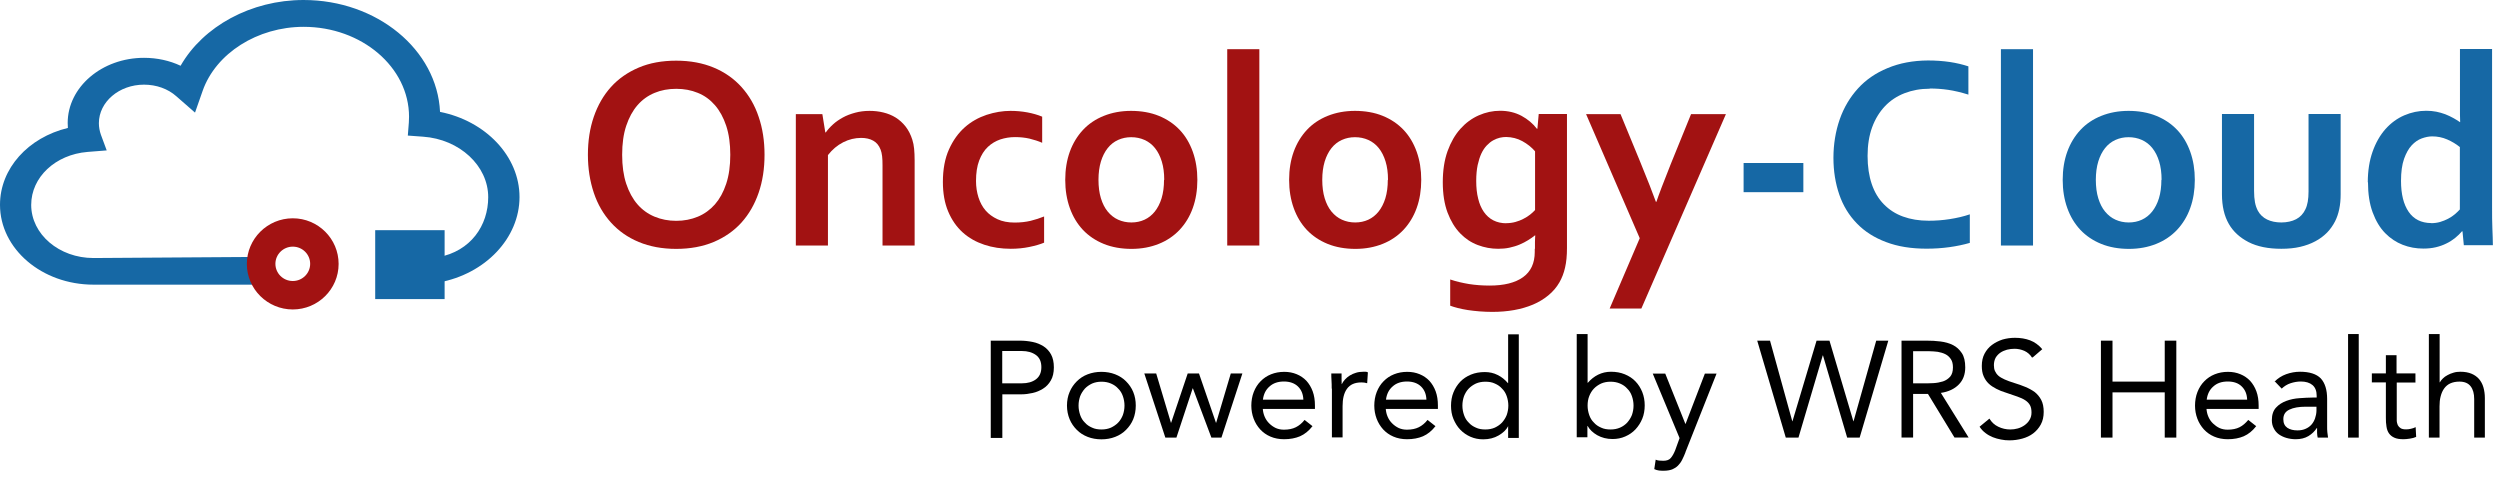
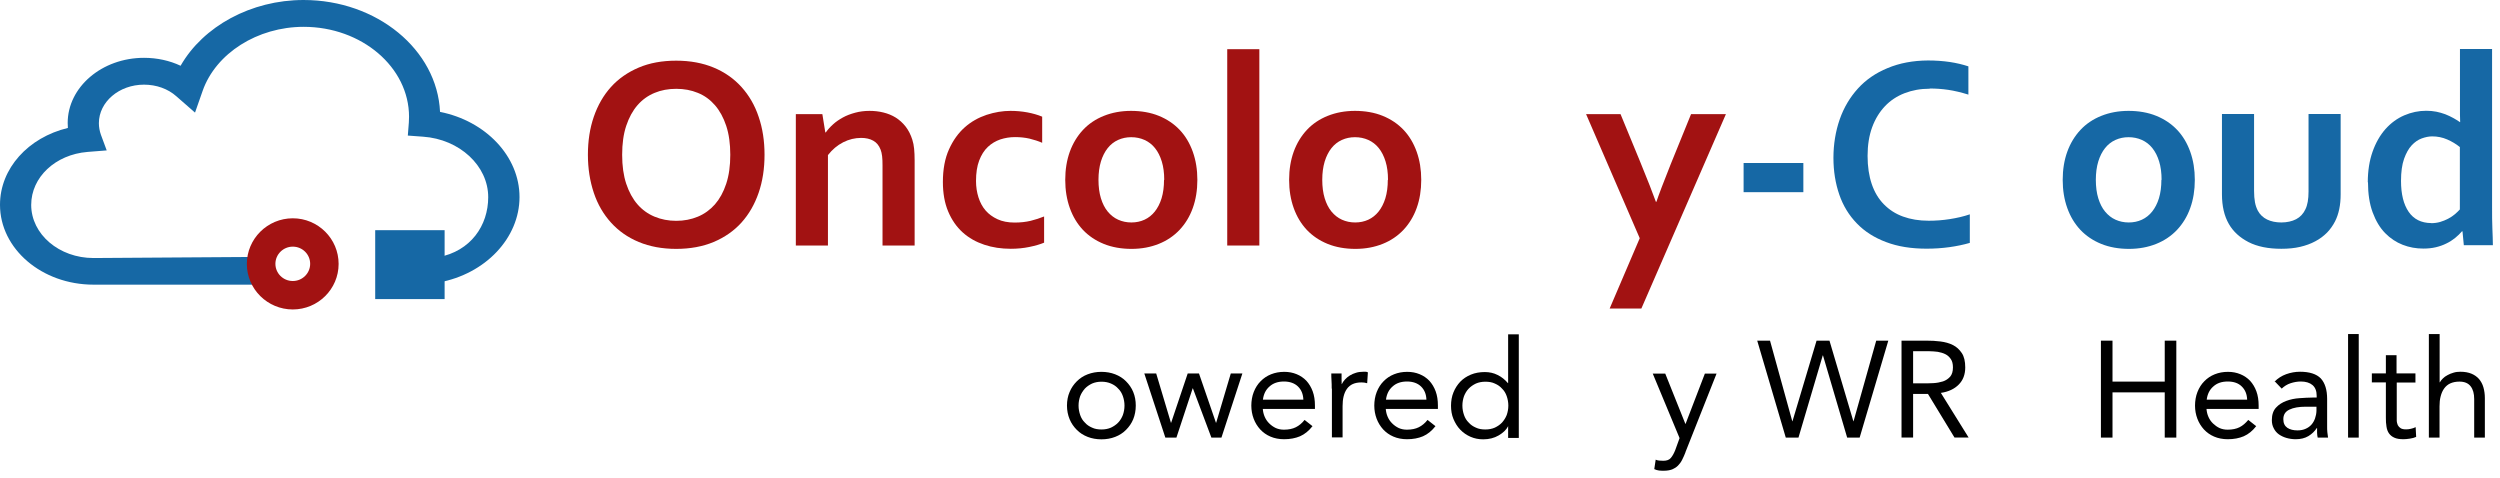
<svg xmlns="http://www.w3.org/2000/svg" width="246" height="47" viewBox="0 0 246 47" fill="none">
  <g clip-path="url(#clip0_419_303)">
    <path d="M27.02 25.27V28.03C27.02 28.03 26.86 28.01 26.18 28.01H9.2C4.12 28.01 0 24.49 0 20.15C0 16.57 2.78 13.53 6.68 12.59C6.68 12.43 6.66 12.27 6.66 12.1C6.66 8.57 10.03 5.69 14.17 5.69C15.45 5.69 16.69 5.96 17.77 6.47C19.99 2.59 24.7 0 29.87 0C37.1 0 43.02 4.9 43.3 11.01C47.78 11.9 51.12 15.37 51.12 19.39C51.12 23.41 47.78 26.96 43.16 27.8L43.12 25.31C46.32 24.72 48.04 22.19 48.04 19.4C48.04 16.31 45.22 13.7 41.63 13.45L40.13 13.34L40.23 12.06C40.24 11.86 40.25 11.67 40.25 11.49C40.25 6.61 35.59 2.64 29.88 2.64C25.34 2.64 21.24 5.24 19.94 8.94L19.19 11.08L17.36 9.48C16.52 8.73 15.38 8.33 14.17 8.33C11.72 8.33 9.73 10.03 9.73 12.12C9.73 12.51 9.8 12.89 9.93 13.26L10.5 14.8L8.61 14.95C5.45 15.21 3.07 17.44 3.07 20.16C3.07 23.05 5.82 25.39 9.2 25.39" fill="#1668A5" />
    <path d="M43.75 22.65H36.92V29.43H43.75V22.65Z" fill="#1668A5" />
    <path d="M28.81 30.451C26.32 30.451 24.29 28.441 24.29 25.971C24.29 23.5 26.32 21.48 28.81 21.48C31.3 21.48 33.32 23.491 33.32 25.971C33.32 28.451 31.29 30.451 28.81 30.451ZM28.81 24.27C27.87 24.27 27.1 25.03 27.1 25.96C27.1 26.89 27.86 27.651 28.81 27.651C29.76 27.651 30.52 26.89 30.52 25.96C30.52 25.03 29.76 24.27 28.81 24.27Z" fill="#A21212" />
    <path d="M75.23 15.23C75.23 16.59 75.04 17.84 74.65 18.97C74.26 20.1 73.7 21.08 72.96 21.9C72.22 22.72 71.31 23.35 70.23 23.81C69.15 24.26 67.92 24.49 66.54 24.49C65.16 24.49 63.93 24.26 62.85 23.81C61.77 23.36 60.86 22.72 60.12 21.9C59.38 21.08 58.81 20.11 58.43 18.97C58.05 17.83 57.85 16.59 57.85 15.23C57.85 13.87 58.04 12.62 58.43 11.49C58.82 10.36 59.38 9.38 60.12 8.56C60.86 7.74 61.77 7.11 62.85 6.65C63.93 6.19 65.16 5.97 66.54 5.97C67.92 5.97 69.15 6.2 70.23 6.65C71.31 7.1 72.22 7.74 72.96 8.56C73.7 9.38 74.27 10.35 74.65 11.49C75.04 12.62 75.23 13.87 75.23 15.23ZM71.86 15.23C71.86 14.15 71.73 13.2 71.46 12.38C71.19 11.57 70.82 10.89 70.35 10.35C69.88 9.81 69.32 9.4 68.67 9.14C68.02 8.87 67.31 8.74 66.54 8.74C65.77 8.74 65.05 8.87 64.41 9.14C63.76 9.41 63.2 9.81 62.73 10.35C62.26 10.89 61.89 11.57 61.62 12.38C61.35 13.19 61.22 14.14 61.22 15.23C61.22 16.32 61.35 17.26 61.62 18.08C61.89 18.89 62.26 19.57 62.73 20.11C63.2 20.65 63.76 21.05 64.41 21.32C65.06 21.59 65.77 21.73 66.54 21.73C67.31 21.73 68.02 21.59 68.67 21.32C69.32 21.05 69.88 20.64 70.35 20.11C70.82 19.57 71.19 18.9 71.46 18.08C71.73 17.26 71.86 16.32 71.86 15.23Z" fill="#A21212" />
    <path d="M81.21 13.03H81.26C81.45 12.76 81.68 12.5 81.97 12.24C82.25 11.98 82.58 11.76 82.94 11.56C83.3 11.36 83.71 11.21 84.15 11.09C84.59 10.97 85.06 10.91 85.56 10.91C86.03 10.91 86.49 10.96 86.93 11.07C87.37 11.18 87.77 11.34 88.14 11.57C88.5 11.8 88.83 12.09 89.11 12.45C89.39 12.81 89.61 13.24 89.77 13.74C89.86 14.02 89.92 14.32 89.95 14.64C89.98 14.97 90 15.34 90 15.77V24.16H86.84V16.26C86.84 15.91 86.83 15.62 86.8 15.37C86.77 15.12 86.72 14.9 86.65 14.72C86.49 14.31 86.25 14.02 85.92 13.84C85.6 13.66 85.2 13.57 84.74 13.57C84.13 13.57 83.54 13.71 82.97 14C82.4 14.29 81.9 14.71 81.47 15.26V24.16H78.31V11.23H80.92L81.21 13.03Z" fill="#A21212" />
    <path d="M102.76 23.87C102.36 24.04 101.87 24.18 101.29 24.3C100.71 24.42 100.1 24.48 99.46 24.48C98.53 24.48 97.65 24.35 96.85 24.08C96.04 23.81 95.33 23.41 94.73 22.87C94.13 22.33 93.65 21.64 93.3 20.81C92.95 19.98 92.78 19.01 92.78 17.9C92.78 16.65 92.98 15.59 93.38 14.7C93.78 13.81 94.3 13.09 94.93 12.53C95.56 11.97 96.28 11.57 97.08 11.3C97.88 11.04 98.66 10.91 99.43 10.91C100.01 10.91 100.56 10.96 101.1 11.06C101.63 11.16 102.12 11.3 102.55 11.48V14.05C102.16 13.88 101.74 13.75 101.3 13.64C100.86 13.54 100.39 13.49 99.88 13.49C99.37 13.49 98.89 13.57 98.43 13.72C97.97 13.88 97.56 14.12 97.2 14.46C96.84 14.8 96.56 15.25 96.35 15.8C96.14 16.35 96.04 17.03 96.04 17.81C96.04 18.38 96.12 18.91 96.28 19.42C96.44 19.92 96.67 20.35 96.98 20.71C97.29 21.07 97.68 21.35 98.15 21.57C98.62 21.79 99.19 21.9 99.84 21.9C100.42 21.9 100.94 21.84 101.41 21.73C101.88 21.61 102.33 21.47 102.74 21.3V23.87H102.76Z" fill="#A21212" />
    <path d="M117.82 17.7C117.82 18.71 117.67 19.64 117.37 20.47C117.07 21.31 116.63 22.02 116.07 22.62C115.5 23.22 114.82 23.68 114.02 24C113.22 24.32 112.33 24.49 111.34 24.49C110.35 24.49 109.42 24.33 108.61 24C107.8 23.67 107.12 23.21 106.56 22.62C106 22.02 105.57 21.31 105.27 20.47C104.97 19.63 104.82 18.71 104.82 17.7C104.82 16.69 104.97 15.76 105.27 14.93C105.57 14.1 106.01 13.38 106.57 12.78C107.13 12.18 107.82 11.72 108.62 11.4C109.42 11.08 110.31 10.91 111.3 10.91C112.29 10.91 113.22 11.07 114.03 11.4C114.84 11.73 115.52 12.19 116.08 12.78C116.64 13.37 117.07 14.09 117.37 14.93C117.67 15.77 117.82 16.69 117.82 17.7ZM114.56 17.7C114.56 17.02 114.48 16.41 114.32 15.89C114.16 15.37 113.94 14.93 113.65 14.57C113.36 14.21 113.02 13.95 112.62 13.77C112.22 13.59 111.78 13.5 111.31 13.5C110.84 13.5 110.42 13.59 110.02 13.77C109.62 13.95 109.28 14.22 109 14.57C108.72 14.92 108.49 15.37 108.33 15.89C108.17 16.42 108.09 17.02 108.09 17.7C108.09 18.38 108.17 18.99 108.33 19.51C108.49 20.03 108.71 20.47 109 20.82C109.29 21.17 109.63 21.44 110.03 21.62C110.43 21.8 110.86 21.89 111.33 21.89C111.8 21.89 112.23 21.8 112.62 21.62C113.01 21.44 113.35 21.17 113.63 20.82C113.91 20.47 114.14 20.03 114.3 19.51C114.46 18.98 114.54 18.38 114.54 17.7H114.56Z" fill="#A21212" />
    <path d="M120.76 24.15V4.84H123.92V24.16H120.76V24.15Z" fill="#A21212" />
    <path d="M139.85 17.7C139.85 18.71 139.7 19.64 139.4 20.47C139.1 21.31 138.66 22.02 138.1 22.62C137.53 23.22 136.85 23.68 136.05 24C135.25 24.32 134.36 24.49 133.37 24.49C132.38 24.49 131.45 24.33 130.64 24C129.83 23.67 129.15 23.21 128.59 22.62C128.03 22.02 127.6 21.31 127.3 20.47C127 19.63 126.85 18.71 126.85 17.7C126.85 16.69 127 15.76 127.3 14.93C127.6 14.1 128.04 13.38 128.6 12.78C129.16 12.18 129.85 11.72 130.65 11.4C131.45 11.08 132.34 10.91 133.33 10.91C134.32 10.91 135.25 11.07 136.06 11.4C136.87 11.73 137.55 12.19 138.11 12.78C138.67 13.37 139.1 14.09 139.4 14.93C139.7 15.77 139.85 16.69 139.85 17.7ZM136.58 17.7C136.58 17.02 136.5 16.41 136.34 15.89C136.18 15.37 135.96 14.93 135.67 14.57C135.38 14.21 135.04 13.95 134.64 13.77C134.24 13.59 133.8 13.5 133.33 13.5C132.86 13.5 132.44 13.59 132.04 13.77C131.64 13.95 131.3 14.22 131.02 14.57C130.74 14.92 130.51 15.37 130.35 15.89C130.19 16.42 130.11 17.02 130.11 17.7C130.11 18.38 130.19 18.99 130.35 19.51C130.51 20.03 130.73 20.47 131.02 20.82C131.31 21.17 131.65 21.44 132.05 21.62C132.45 21.8 132.88 21.89 133.35 21.89C133.82 21.89 134.25 21.8 134.64 21.62C135.03 21.44 135.37 21.17 135.65 20.82C135.93 20.47 136.16 20.03 136.32 19.51C136.48 18.98 136.56 18.38 136.56 17.7H136.58Z" fill="#A21212" />
-     <path d="M151.04 24.48C151.04 24.3 151.04 24.08 151.04 23.82C151.04 23.56 151.06 23.34 151.07 23.16H151.04C150.84 23.32 150.62 23.48 150.37 23.63C150.12 23.79 149.84 23.93 149.54 24.06C149.24 24.19 148.9 24.29 148.54 24.37C148.18 24.45 147.8 24.48 147.42 24.48C146.73 24.48 146.07 24.36 145.41 24.11C144.75 23.86 144.18 23.48 143.67 22.95C143.16 22.42 142.75 21.74 142.44 20.92C142.13 20.09 141.97 19.1 141.97 17.93C141.97 16.76 142.13 15.74 142.44 14.87C142.76 13.99 143.18 13.26 143.7 12.68C144.23 12.09 144.83 11.65 145.51 11.35C146.19 11.05 146.89 10.9 147.61 10.9C148.4 10.9 149.1 11.07 149.72 11.4C150.33 11.73 150.84 12.16 151.23 12.67H151.28L151.41 11.22H154.19V24.39C154.19 25.15 154.13 25.8 154 26.34C153.88 26.88 153.69 27.36 153.45 27.78C153.17 28.27 152.8 28.7 152.36 29.06C151.92 29.42 151.42 29.73 150.85 29.97C150.28 30.21 149.66 30.39 148.99 30.51C148.32 30.63 147.6 30.69 146.84 30.69C146.41 30.69 146 30.67 145.59 30.64C145.18 30.61 144.8 30.56 144.44 30.51C144.08 30.45 143.75 30.39 143.45 30.31C143.15 30.23 142.9 30.16 142.7 30.08V27.5C143.29 27.7 143.9 27.84 144.55 27.95C145.19 28.05 145.87 28.1 146.58 28.1C147.99 28.1 149.09 27.83 149.86 27.28C150.63 26.73 151.02 25.9 151.02 24.79V24.48H151.04ZM148.21 21.96C148.53 21.96 148.83 21.92 149.12 21.84C149.41 21.76 149.67 21.66 149.91 21.53C150.15 21.41 150.37 21.27 150.56 21.12C150.75 20.97 150.91 20.82 151.05 20.67V14.89C150.71 14.49 150.29 14.16 149.8 13.89C149.31 13.62 148.77 13.49 148.21 13.48C148.01 13.48 147.81 13.5 147.59 13.55C147.37 13.6 147.15 13.69 146.93 13.81C146.71 13.93 146.5 14.1 146.3 14.31C146.1 14.52 145.92 14.78 145.77 15.1C145.62 15.42 145.5 15.8 145.4 16.25C145.31 16.69 145.26 17.21 145.26 17.8C145.26 18.45 145.32 19.03 145.45 19.54C145.57 20.05 145.76 20.49 146.01 20.85C146.26 21.21 146.57 21.49 146.94 21.68C147.31 21.87 147.74 21.97 148.23 21.97L148.21 21.96Z" fill="#A21212" />
    <path d="M156.07 11.23H159.46L161.39 15.911C162.12 17.691 162.63 19 162.94 19.86H162.99C163.21 19.191 163.68 17.96 164.4 16.151L166.4 11.23H169.83L161.51 30.36H158.39L161.35 23.441L156.07 11.23Z" fill="#A21212" />
    <path d="M171.57 16.04H177.45V18.91H171.57V16.04Z" fill="#1668A5" />
    <path d="M189.87 8.73C188.98 8.73 188.16 8.88 187.41 9.17C186.66 9.46 186.01 9.89 185.48 10.45C184.95 11.01 184.52 11.7 184.22 12.52C183.92 13.34 183.77 14.28 183.77 15.34C183.77 16.4 183.91 17.31 184.18 18.11C184.45 18.91 184.85 19.57 185.37 20.1C185.89 20.63 186.51 21.04 187.26 21.31C188 21.58 188.84 21.72 189.79 21.72C190.47 21.72 191.16 21.67 191.86 21.56C192.56 21.45 193.22 21.3 193.83 21.09V23.9C193.21 24.08 192.54 24.22 191.82 24.32C191.1 24.42 190.35 24.47 189.58 24.47C188.07 24.47 186.74 24.26 185.59 23.82C184.44 23.39 183.48 22.78 182.72 21.99C181.95 21.2 181.37 20.26 180.99 19.16C180.61 18.06 180.41 16.85 180.41 15.53C180.41 14.21 180.62 12.91 181.03 11.74C181.44 10.57 182.04 9.57 182.82 8.71C183.6 7.85 184.57 7.18 185.74 6.7C186.91 6.21 188.23 5.96 189.71 5.95C190.47 5.95 191.18 6 191.86 6.1C192.53 6.2 193.14 6.35 193.69 6.53V9.31C192.98 9.09 192.32 8.93 191.7 8.84C191.09 8.75 190.49 8.71 189.9 8.71L189.87 8.73Z" fill="#1668A5" />
-     <path d="M196.89 24.15V4.84H200.05V24.16H196.89V24.15Z" fill="#1668A5" />
    <path d="M215.97 17.7C215.97 18.71 215.82 19.64 215.52 20.47C215.22 21.31 214.78 22.02 214.22 22.62C213.65 23.22 212.97 23.68 212.17 24C211.37 24.32 210.48 24.49 209.49 24.49C208.5 24.49 207.57 24.33 206.76 24C205.95 23.67 205.27 23.21 204.71 22.62C204.15 22.02 203.72 21.31 203.42 20.47C203.12 19.63 202.97 18.71 202.97 17.7C202.97 16.69 203.12 15.76 203.42 14.93C203.72 14.1 204.16 13.38 204.72 12.78C205.28 12.18 205.97 11.72 206.77 11.4C207.57 11.08 208.46 10.91 209.45 10.91C210.44 10.91 211.37 11.07 212.18 11.4C212.99 11.73 213.67 12.19 214.23 12.78C214.79 13.37 215.22 14.09 215.52 14.93C215.82 15.77 215.97 16.69 215.97 17.7ZM212.7 17.7C212.7 17.02 212.62 16.41 212.46 15.89C212.3 15.37 212.08 14.93 211.79 14.57C211.5 14.21 211.16 13.95 210.76 13.77C210.36 13.59 209.92 13.5 209.45 13.5C208.98 13.5 208.56 13.59 208.16 13.77C207.76 13.95 207.42 14.22 207.14 14.57C206.86 14.92 206.63 15.37 206.47 15.89C206.31 16.42 206.23 17.02 206.23 17.7C206.23 18.38 206.31 18.99 206.47 19.51C206.63 20.03 206.85 20.47 207.14 20.82C207.43 21.17 207.77 21.44 208.17 21.62C208.57 21.8 209 21.89 209.47 21.89C209.94 21.89 210.37 21.8 210.76 21.62C211.15 21.44 211.49 21.17 211.77 20.82C212.05 20.47 212.28 20.03 212.44 19.51C212.6 18.98 212.68 18.38 212.68 17.7H212.7Z" fill="#1668A5" />
    <path d="M224.48 24.48C223.18 24.48 222.11 24.26 221.25 23.82C220.4 23.38 219.75 22.79 219.32 22.04C219.09 21.64 218.92 21.2 218.81 20.72C218.7 20.24 218.64 19.71 218.64 19.12V11.22H221.8V18.78C221.8 19.22 221.83 19.59 221.89 19.91C221.95 20.23 222.05 20.5 222.17 20.73C222.38 21.12 222.69 21.41 223.08 21.6C223.47 21.79 223.94 21.89 224.48 21.89C225.02 21.89 225.54 21.78 225.94 21.57C226.34 21.36 226.65 21.03 226.85 20.6C227.06 20.18 227.16 19.6 227.16 18.85V11.22H230.32V19.12C230.32 20.17 230.14 21.05 229.77 21.78C229.56 22.19 229.3 22.56 228.98 22.89C228.65 23.22 228.27 23.51 227.83 23.74C227.39 23.98 226.89 24.16 226.34 24.29C225.79 24.42 225.16 24.48 224.48 24.48Z" fill="#1668A5" />
    <path d="M232.99 17.95C232.99 16.82 233.15 15.81 233.46 14.93C233.77 14.05 234.2 13.3 234.73 12.7C235.27 12.1 235.88 11.65 236.58 11.35C237.28 11.05 237.99 10.9 238.74 10.9C239.09 10.9 239.42 10.93 239.73 10.99C240.04 11.05 240.33 11.14 240.61 11.24C240.89 11.35 241.14 11.47 241.38 11.6C241.62 11.73 241.84 11.87 242.05 12.01H242.08C242.08 11.83 242.06 11.58 242.06 11.26C242.06 10.94 242.06 10.58 242.06 10.2V4.82H245.22V20.29C245.22 21.14 245.22 21.88 245.25 22.49C245.28 23.1 245.29 23.65 245.3 24.13H242.44L242.31 22.76H242.26C242.07 22.98 241.85 23.2 241.59 23.41C241.33 23.62 241.04 23.81 240.72 23.96C240.4 24.12 240.06 24.24 239.68 24.33C239.3 24.42 238.89 24.46 238.45 24.46C237.75 24.46 237.07 24.34 236.43 24.09C235.79 23.84 235.21 23.46 234.7 22.94C234.19 22.42 233.78 21.74 233.47 20.9C233.16 20.06 233.01 19.07 233.01 17.93L232.99 17.95ZM239.22 21.96C239.53 21.96 239.83 21.92 240.11 21.84C240.39 21.76 240.65 21.65 240.9 21.52C241.15 21.39 241.37 21.24 241.56 21.08C241.75 20.92 241.91 20.76 242.05 20.61V14.47C241.68 14.17 241.26 13.92 240.8 13.72C240.34 13.52 239.85 13.42 239.33 13.42C239 13.42 238.66 13.49 238.3 13.62C237.94 13.75 237.61 13.98 237.31 14.3C237.01 14.62 236.76 15.07 236.56 15.63C236.36 16.2 236.26 16.92 236.26 17.8C236.26 19.1 236.51 20.11 237.01 20.84C237.51 21.57 238.25 21.94 239.22 21.95V21.96Z" fill="#1668A5" />
-     <path d="M97.49 33.52H100.35C100.8 33.52 101.22 33.569 101.62 33.65C102.02 33.73 102.37 33.88 102.69 34.08C103 34.289 103.25 34.55 103.43 34.889C103.61 35.23 103.7 35.639 103.7 36.15C103.7 36.66 103.6 37.109 103.4 37.44C103.21 37.779 102.94 38.059 102.63 38.249C102.32 38.44 101.98 38.59 101.61 38.669C101.24 38.749 100.89 38.8 100.56 38.8H98.63V43.09H97.49V33.55H97.48V33.529L97.49 33.52ZM98.62 37.719H100.55C101.12 37.719 101.58 37.59 101.93 37.33C102.28 37.069 102.47 36.679 102.47 36.13C102.47 35.58 102.29 35.19 101.93 34.929C101.57 34.669 101.11 34.539 100.55 34.539H98.62V37.719Z" fill="black" />
    <path d="M104.99 39.91C104.99 39.42 105.08 38.96 105.25 38.57C105.42 38.16 105.66 37.82 105.96 37.52C106.26 37.22 106.61 36.99 107.03 36.83C107.45 36.67 107.9 36.59 108.38 36.59C108.86 36.59 109.32 36.67 109.73 36.83C110.14 36.99 110.51 37.22 110.8 37.52C111.1 37.82 111.34 38.16 111.51 38.57C111.68 38.98 111.76 39.43 111.76 39.91C111.76 40.39 111.67 40.86 111.51 41.25C111.34 41.66 111.1 42 110.8 42.3C110.5 42.6 110.15 42.83 109.73 42.99C109.32 43.15 108.86 43.23 108.38 43.23C107.9 43.23 107.44 43.15 107.03 42.99C106.62 42.83 106.25 42.6 105.96 42.3C105.66 42 105.42 41.66 105.25 41.25C105.08 40.84 104.99 40.39 104.99 39.91ZM106.13 39.91C106.13 40.24 106.19 40.55 106.29 40.84C106.39 41.13 106.54 41.38 106.75 41.58C106.94 41.8 107.18 41.96 107.46 42.08C107.73 42.21 108.04 42.26 108.39 42.26C108.74 42.26 109.04 42.2 109.32 42.08C109.59 41.95 109.83 41.79 110.03 41.58C110.23 41.37 110.38 41.12 110.49 40.84C110.59 40.55 110.65 40.25 110.65 39.91C110.65 39.57 110.59 39.27 110.49 38.98C110.39 38.69 110.24 38.44 110.03 38.24C109.84 38.02 109.6 37.86 109.32 37.74C109.04 37.62 108.74 37.56 108.39 37.56C108.04 37.56 107.74 37.62 107.46 37.74C107.19 37.87 106.95 38.03 106.75 38.24C106.56 38.46 106.4 38.7 106.29 38.98C106.19 39.27 106.13 39.57 106.13 39.91Z" fill="black" />
    <path d="M120.24 43.06H119.2L117.38 38.21H117.36L115.76 43.06H114.67L112.6 36.75H113.77L115.22 41.6H115.24L116.87 36.75H117.98L119.65 41.6H119.67L121.11 36.75H122.25L120.19 43.06H120.22H120.24Z" fill="black" />
    <path d="M129.17 41.91C128.79 42.4 128.38 42.73 127.92 42.93C127.47 43.12 126.95 43.22 126.35 43.22C125.86 43.22 125.4 43.13 125.01 42.96C124.61 42.79 124.28 42.55 124 42.25C123.73 41.95 123.51 41.6 123.36 41.2C123.21 40.8 123.13 40.37 123.13 39.91C123.13 39.45 123.21 38.97 123.37 38.57C123.53 38.16 123.76 37.8 124.04 37.52C124.33 37.22 124.67 36.99 125.07 36.83C125.47 36.67 125.9 36.59 126.37 36.59C126.84 36.59 127.22 36.67 127.59 36.82C127.96 36.97 128.28 37.19 128.55 37.47C128.81 37.76 129.02 38.1 129.17 38.51C129.32 38.92 129.39 39.39 129.39 39.9V40.24H124.26C124.28 40.51 124.34 40.77 124.45 41.02C124.56 41.27 124.71 41.49 124.9 41.67C125.08 41.85 125.29 42 125.54 42.12C125.79 42.23 126.05 42.28 126.34 42.28C126.8 42.28 127.19 42.2 127.51 42.04C127.83 41.88 128.12 41.64 128.37 41.32L129.17 41.95L129.15 41.93H129.16L129.17 41.91ZM128.25 39.33C128.23 38.79 128.06 38.36 127.72 38.03C127.39 37.71 126.92 37.54 126.34 37.54C125.76 37.54 125.28 37.7 124.92 38.03C124.55 38.35 124.34 38.78 124.27 39.33H128.26H128.25Z" fill="black" />
    <path d="M131.04 38.25C131.04 37.96 131.04 37.69 131.02 37.44C131 37.19 131 36.96 131 36.75H132.01V37.26C132.01 37.43 132.02 37.6 132.02 37.79H132.04C132.11 37.64 132.21 37.49 132.35 37.34C132.48 37.19 132.64 37.07 132.82 36.95C133 36.84 133.21 36.74 133.43 36.68C133.65 36.61 133.9 36.58 134.16 36.58H134.38C134.45 36.58 134.53 36.6 134.6 36.64L134.53 37.71C134.35 37.65 134.16 37.63 133.96 37.63C133.31 37.63 132.84 37.84 132.54 38.26C132.24 38.68 132.11 39.25 132.11 39.97V43.04H131.06V38.23L131.04 38.25Z" fill="black" />
    <path d="M141.27 41.91C140.89 42.4 140.48 42.73 140.02 42.93C139.57 43.12 139.05 43.22 138.45 43.22C137.96 43.22 137.5 43.13 137.11 42.96C136.71 42.79 136.38 42.55 136.1 42.25C135.83 41.95 135.61 41.6 135.46 41.2C135.31 40.8 135.23 40.37 135.23 39.91C135.23 39.45 135.31 38.97 135.47 38.57C135.63 38.16 135.86 37.8 136.14 37.52C136.43 37.22 136.77 36.99 137.17 36.83C137.57 36.67 138 36.59 138.47 36.59C138.94 36.59 139.32 36.67 139.69 36.82C140.06 36.97 140.38 37.19 140.65 37.47C140.91 37.76 141.12 38.1 141.27 38.51C141.42 38.92 141.49 39.39 141.49 39.9V40.24H136.36C136.38 40.51 136.44 40.77 136.55 41.02C136.66 41.27 136.81 41.49 137 41.67C137.18 41.85 137.39 42 137.64 42.12C137.89 42.23 138.15 42.28 138.44 42.28C138.9 42.28 139.29 42.2 139.61 42.04C139.93 41.88 140.22 41.64 140.47 41.32L141.27 41.95L141.25 41.93H141.26L141.27 41.91ZM140.36 39.33C140.34 38.79 140.17 38.36 139.83 38.03C139.5 37.71 139.03 37.54 138.45 37.54C137.87 37.54 137.39 37.7 137.03 38.03C136.66 38.35 136.45 38.78 136.38 39.33H140.37H140.36Z" fill="black" />
    <path d="M148.42 41.94H148.4C148.21 42.31 147.89 42.6 147.46 42.85C147.03 43.1 146.53 43.23 145.95 43.23C145.5 43.23 145.09 43.15 144.7 42.98C144.31 42.81 143.98 42.58 143.69 42.28C143.4 41.98 143.19 41.63 143.02 41.23C142.85 40.83 142.78 40.38 142.78 39.92C142.78 39.46 142.86 38.99 143.02 38.61C143.18 38.21 143.41 37.86 143.69 37.56C143.98 37.26 144.33 37.03 144.74 36.86C145.15 36.69 145.61 36.61 146.1 36.61C146.56 36.61 146.98 36.7 147.37 36.9C147.76 37.09 148.09 37.36 148.38 37.7H148.4V32.9H149.45V43.09H148.4V41.95H148.41L148.42 41.94ZM148.42 39.91C148.42 39.58 148.36 39.27 148.26 38.98C148.16 38.69 148.01 38.44 147.8 38.24C147.61 38.02 147.37 37.86 147.09 37.74C146.82 37.61 146.51 37.56 146.16 37.56C145.81 37.56 145.51 37.62 145.23 37.74C144.96 37.87 144.72 38.03 144.52 38.24C144.32 38.45 144.17 38.7 144.06 38.98C143.96 39.27 143.9 39.57 143.9 39.91C143.9 40.25 143.96 40.55 144.06 40.84C144.16 41.13 144.31 41.38 144.52 41.58C144.71 41.8 144.95 41.96 145.23 42.08C145.5 42.21 145.81 42.26 146.16 42.26C146.51 42.26 146.81 42.2 147.09 42.08C147.36 41.95 147.6 41.79 147.8 41.58C147.99 41.36 148.15 41.12 148.26 40.84C148.36 40.55 148.42 40.25 148.42 39.91Z" fill="black" />
-     <path d="M155.17 32.87H156.22V37.67H156.24C156.53 37.33 156.87 37.06 157.25 36.87C157.64 36.68 158.05 36.58 158.52 36.58C159.01 36.58 159.47 36.66 159.88 36.83C160.29 37 160.65 37.23 160.93 37.53C161.22 37.83 161.44 38.18 161.6 38.58C161.76 38.98 161.84 39.43 161.84 39.89C161.84 40.35 161.76 40.82 161.6 41.2C161.44 41.59 161.21 41.95 160.93 42.25C160.65 42.55 160.31 42.78 159.92 42.95C159.53 43.12 159.12 43.2 158.67 43.2C158.1 43.2 157.61 43.07 157.16 42.82C156.73 42.57 156.42 42.27 156.22 41.91H156.2V43.03H155.15V32.84V32.86H155.16L155.17 32.87ZM156.22 39.91C156.22 40.24 156.28 40.55 156.38 40.84C156.48 41.13 156.63 41.38 156.84 41.58C157.03 41.8 157.27 41.96 157.55 42.08C157.82 42.21 158.13 42.26 158.48 42.26C158.83 42.26 159.13 42.2 159.41 42.08C159.69 41.96 159.92 41.79 160.12 41.58C160.31 41.36 160.47 41.12 160.58 40.84C160.68 40.55 160.74 40.25 160.74 39.91C160.74 39.57 160.68 39.27 160.58 38.98C160.48 38.69 160.33 38.44 160.12 38.24C159.93 38.02 159.69 37.86 159.41 37.74C159.13 37.62 158.83 37.56 158.48 37.56C158.13 37.56 157.83 37.62 157.55 37.74C157.28 37.87 157.04 38.03 156.84 38.24C156.64 38.45 156.49 38.7 156.38 38.98C156.27 39.26 156.22 39.57 156.22 39.91Z" fill="black" />
    <path d="M165.85 44.51C165.75 44.78 165.63 45.02 165.52 45.25C165.41 45.47 165.27 45.66 165.11 45.82C164.95 45.98 164.77 46.09 164.54 46.19C164.32 46.27 164.05 46.32 163.73 46.32C163.58 46.32 163.42 46.32 163.25 46.3C163.08 46.28 162.93 46.23 162.78 46.16L162.92 45.23C163.02 45.28 163.14 45.31 163.26 45.32C163.37 45.32 163.51 45.34 163.67 45.34C164.01 45.34 164.26 45.25 164.42 45.05C164.58 44.86 164.72 44.6 164.84 44.3L165.27 43.11L162.63 36.76H163.86L165.84 41.71H165.86L167.76 36.76H168.91L165.84 44.51H165.85Z" fill="black" />
    <path d="M172.91 33.52H174.17L176.36 41.45H176.38L178.75 33.52H180.02L182.37 41.45H182.39L184.62 33.52H185.81L182.99 43.059H181.76L179.38 34.969H179.36L176.97 43.059H175.72L172.91 33.52Z" fill="black" />
    <path d="M187.11 33.52H189.57C190.03 33.52 190.48 33.54 190.94 33.6C191.4 33.66 191.81 33.77 192.16 33.95C192.53 34.13 192.81 34.4 193.04 34.74C193.27 35.08 193.38 35.56 193.38 36.15C193.38 36.86 193.16 37.42 192.74 37.84C192.32 38.27 191.73 38.55 190.98 38.66L193.71 43.05H192.32L189.71 38.76H188.25V43.05H187.11V33.51V33.52ZM188.25 37.72H189.27C189.59 37.72 189.91 37.72 190.25 37.7C190.59 37.68 190.9 37.62 191.19 37.53C191.48 37.43 191.7 37.28 191.9 37.06C192.08 36.84 192.17 36.55 192.17 36.15C192.17 35.81 192.1 35.53 191.96 35.33C191.82 35.13 191.65 34.96 191.42 34.85C191.2 34.74 190.95 34.67 190.68 34.62C190.41 34.59 190.13 34.56 189.85 34.56H188.25V37.71V37.72Z" fill="black" />
-     <path d="M199.96 35.2C199.77 34.89 199.51 34.67 199.21 34.53C198.89 34.39 198.57 34.32 198.23 34.32C197.98 34.32 197.73 34.35 197.49 34.41C197.25 34.48 197.03 34.57 196.84 34.7C196.65 34.83 196.49 35 196.37 35.2C196.26 35.41 196.2 35.66 196.2 35.93C196.2 36.15 196.23 36.34 196.3 36.5C196.37 36.66 196.48 36.82 196.63 36.96C196.78 37.1 197 37.22 197.26 37.34C197.52 37.45 197.84 37.58 198.22 37.69C198.59 37.8 198.95 37.93 199.29 38.07C199.63 38.21 199.94 38.38 200.22 38.58C200.48 38.79 200.7 39.05 200.86 39.36C201.02 39.67 201.1 40.06 201.1 40.53C201.1 41 201.01 41.42 200.81 41.78C200.62 42.13 200.36 42.42 200.06 42.65C199.76 42.88 199.39 43.05 198.99 43.16C198.59 43.27 198.17 43.33 197.73 43.33C197.46 43.33 197.17 43.31 196.9 43.25C196.61 43.2 196.35 43.12 196.09 43.02C195.84 42.92 195.59 42.78 195.37 42.61C195.14 42.44 194.95 42.23 194.79 41.99L195.76 41.19C195.97 41.54 196.25 41.81 196.63 41.99C197 42.17 197.4 42.26 197.81 42.26C198.05 42.26 198.3 42.23 198.55 42.16C198.8 42.09 199.02 41.98 199.22 41.84C199.41 41.7 199.59 41.53 199.71 41.31C199.84 41.1 199.9 40.86 199.9 40.59C199.9 40.29 199.85 40.05 199.75 39.87C199.65 39.69 199.5 39.53 199.29 39.39C199.08 39.25 198.82 39.13 198.5 39.02C198.18 38.91 197.81 38.78 197.39 38.64C197.05 38.54 196.73 38.41 196.44 38.26C196.15 38.11 195.9 37.95 195.69 37.75C195.47 37.54 195.31 37.3 195.19 37.02C195.06 36.73 195.01 36.39 195.01 36C195.01 35.54 195.1 35.14 195.28 34.8C195.46 34.46 195.7 34.17 196.01 33.94C196.32 33.71 196.66 33.54 197.05 33.41C197.44 33.3 197.84 33.24 198.27 33.24C198.81 33.24 199.31 33.32 199.76 33.49C200.21 33.66 200.61 33.95 200.96 34.36L200.02 35.17H199.96V35.2Z" fill="black" />
    <path d="M206.73 33.52H207.87V37.55H213.01V33.52H214.15V43.059H213.01V38.609H207.87V43.059H206.73V33.52Z" fill="black" />
    <path d="M222.03 41.91C221.65 42.4 221.24 42.73 220.78 42.93C220.33 43.12 219.81 43.22 219.21 43.22C218.72 43.22 218.26 43.13 217.87 42.96C217.47 42.79 217.14 42.55 216.86 42.25C216.59 41.95 216.37 41.6 216.22 41.2C216.07 40.8 215.99 40.37 215.99 39.91C215.99 39.45 216.07 38.97 216.23 38.57C216.39 38.16 216.62 37.8 216.9 37.52C217.19 37.22 217.53 36.99 217.93 36.83C218.33 36.67 218.76 36.59 219.23 36.59C219.7 36.59 220.08 36.67 220.45 36.82C220.82 36.97 221.14 37.19 221.41 37.47C221.67 37.76 221.88 38.1 222.03 38.51C222.18 38.92 222.25 39.39 222.25 39.9V40.24H217.12C217.14 40.51 217.2 40.77 217.31 41.02C217.42 41.27 217.57 41.49 217.76 41.67C217.95 41.85 218.15 42 218.4 42.12C218.65 42.23 218.91 42.28 219.2 42.28C219.66 42.28 220.05 42.2 220.37 42.04C220.69 41.88 220.96 41.64 221.23 41.32L222.03 41.95L222.01 41.93H222.02L222.03 41.91ZM221.12 39.33C221.1 38.79 220.93 38.36 220.59 38.03C220.26 37.7 219.8 37.54 219.21 37.54C218.62 37.54 218.15 37.7 217.79 38.03C217.42 38.35 217.21 38.78 217.14 39.33H221.13H221.12Z" fill="black" />
    <path d="M223.81 37.56C224.13 37.23 224.52 36.98 224.96 36.82C225.41 36.66 225.86 36.58 226.32 36.58C227.26 36.58 227.94 36.8 228.37 37.24C228.78 37.69 228.99 38.36 228.99 39.25V41.96C228.99 42.14 228.99 42.33 229.01 42.52C229.03 42.71 229.06 42.9 229.08 43.06H228.06C228.03 42.91 228 42.75 228 42.58V42.11H227.98C227.77 42.43 227.5 42.7 227.15 42.91C226.8 43.12 226.38 43.22 225.89 43.22C225.57 43.22 225.26 43.17 224.98 43.09C224.7 43.01 224.44 42.88 224.24 42.74C224.02 42.58 223.86 42.39 223.74 42.15C223.61 41.91 223.55 41.65 223.55 41.34C223.55 40.81 223.69 40.4 223.96 40.11C224.23 39.81 224.57 39.6 224.97 39.45C225.37 39.3 225.8 39.21 226.27 39.18C226.74 39.15 227.16 39.12 227.55 39.12H227.96V38.93C227.96 38.47 227.82 38.12 227.55 37.89C227.28 37.66 226.89 37.54 226.4 37.54C226.06 37.54 225.73 37.6 225.39 37.71C225.06 37.82 224.77 38 224.52 38.24L223.86 37.55H223.84V37.58L223.81 37.56ZM226.89 40.02C226.22 40.02 225.68 40.11 225.27 40.31C224.87 40.5 224.68 40.81 224.68 41.25C224.68 41.65 224.82 41.92 225.08 42.1C225.34 42.27 225.67 42.35 226.07 42.35C226.38 42.35 226.64 42.3 226.88 42.19C227.11 42.09 227.3 41.95 227.45 41.78C227.6 41.61 227.72 41.4 227.8 41.17C227.88 40.94 227.93 40.69 227.94 40.43V40.02H226.88H226.89Z" fill="black" />
    <path d="M231.05 32.87H232.1V43.06H231.05V32.87Z" fill="black" />
    <path d="M237.7 37.64H235.84V41.37C235.84 41.54 235.89 41.7 235.94 41.83C236.01 41.96 236.1 42.06 236.23 42.14C236.36 42.22 236.54 42.25 236.77 42.25C236.92 42.25 237.08 42.23 237.24 42.19C237.4 42.16 237.56 42.1 237.7 42.03L237.75 42.99C237.57 43.07 237.37 43.13 237.14 43.16C236.92 43.19 236.71 43.22 236.51 43.22C236.13 43.22 235.82 43.17 235.61 43.07C235.38 42.97 235.21 42.83 235.08 42.65C234.95 42.47 234.87 42.25 234.83 41.98C234.78 41.72 234.77 41.42 234.77 41.09V37.63H233.39V36.74H234.77V34.95H235.82V36.74H237.68V37.65H237.7V37.64Z" fill="black" />
    <path d="M239.01 32.87H240.06V37.62H240.08C240.15 37.49 240.25 37.37 240.38 37.24C240.51 37.11 240.65 37.01 240.84 36.91C241.01 36.81 241.22 36.73 241.43 36.67C241.65 36.6 241.88 36.58 242.12 36.58C242.53 36.58 242.9 36.65 243.19 36.77C243.48 36.89 243.74 37.07 243.94 37.3C244.13 37.53 244.28 37.8 244.37 38.12C244.46 38.44 244.51 38.79 244.51 39.17V43.06H243.46V39.27C243.46 38.73 243.35 38.32 243.11 38.01C242.87 37.7 242.5 37.55 242.01 37.55C241.67 37.55 241.37 37.61 241.12 37.72C240.87 37.83 240.66 38.01 240.51 38.22C240.35 38.44 240.24 38.69 240.16 39C240.08 39.3 240.05 39.63 240.05 39.99V43.06H239V32.87H239.01Z" fill="black" />
  </g>
  <defs>
    <clipPath id="clip0_419_303">
      <rect width="245.29" height="46.32" fill="white" />
    </clipPath>
  </defs>
</svg>